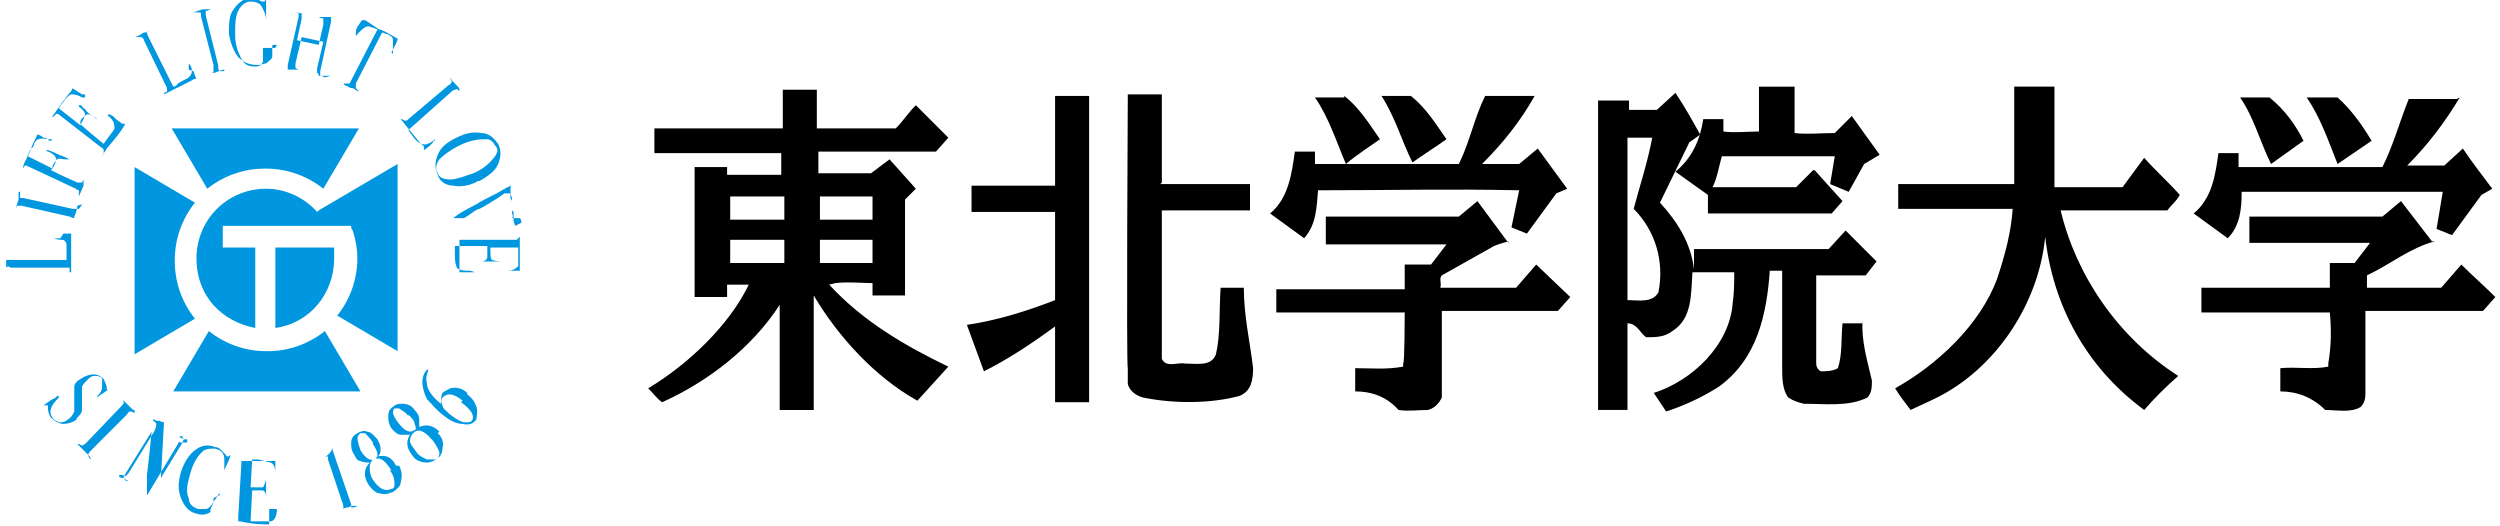
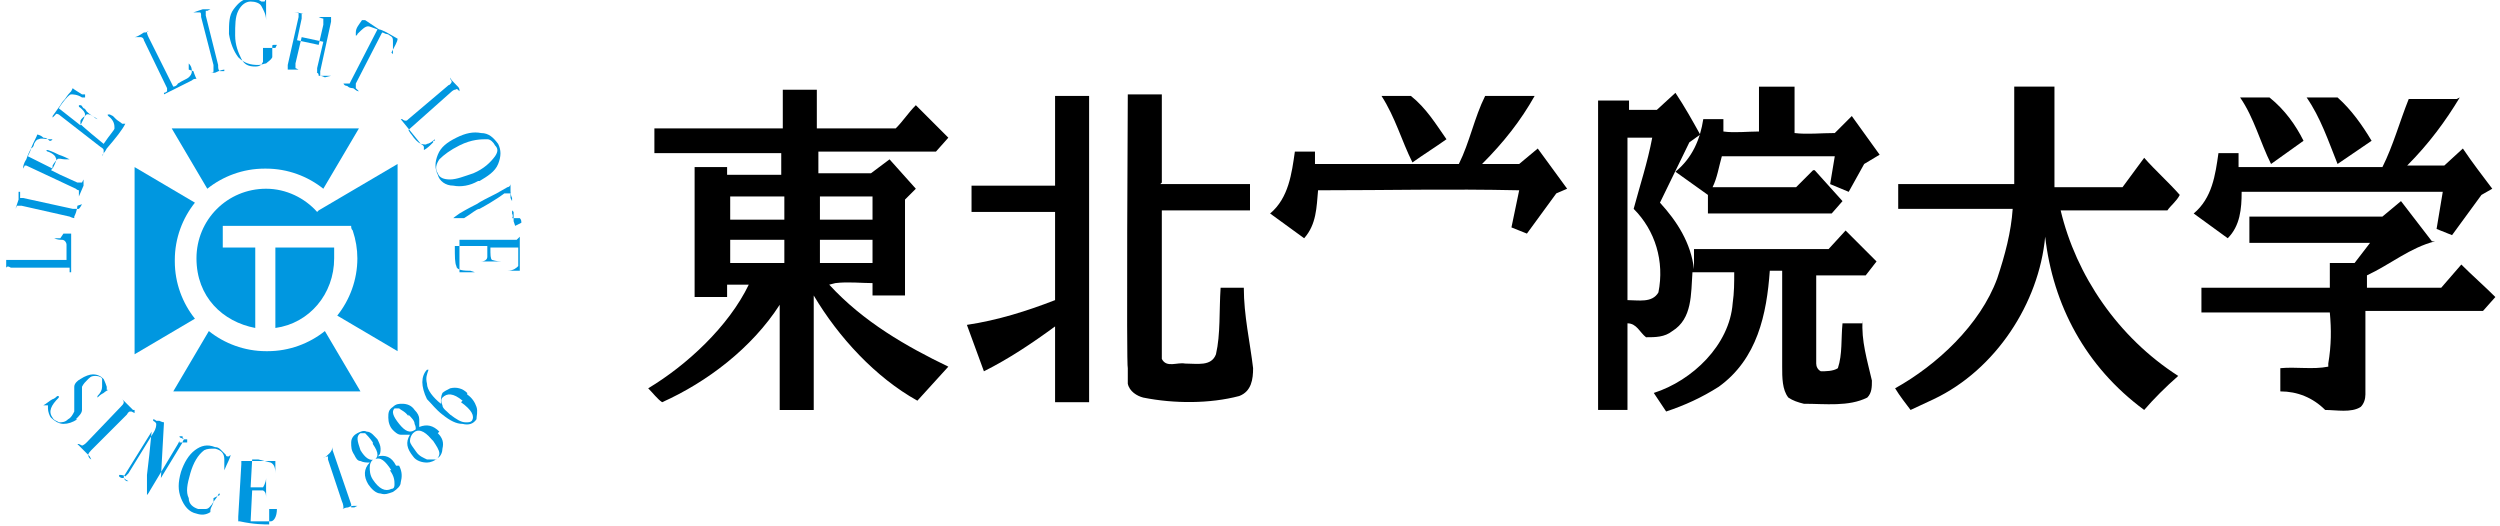
<svg xmlns="http://www.w3.org/2000/svg" version="1.1" viewBox="0 0 161.6 34">
  <defs>
    <style>
      .cls-1 {
        fill: #0097e0;
      }

      .cls-2 {
        fill: #9fd9f6;
      }
    </style>
  </defs>
  <g>
    <g id="header_tgu">
      <g id="_グループ_14" data-name="グループ_14">
        <path id="_パス_7" data-name="パス_7" class="cls-2" d="M2,80h-10.2l-.4.8H2v-.8" />
        <path id="_パス_8" data-name="パス_8" class="cls-2" d="M10,89.9h-3.7l-.4.8h4.1v-.8" />
        <path id="_パス_9" data-name="パス_9" class="cls-2" d="M2,94s4.8-9.4,5.6-10.8,1.5-2.4,3.2-2.4h8.1l3-5.9h-.9l-2.6,5.2h-8.1c-1.8,0-2.5.9-3.2,2.4s-6,11.6-6,11.6h.9" />
        <path id="_パス_10" data-name="パス_10" class="cls-2" d="M-4.2,96.5c0,2.5,2.4,3.6,4.2,3.6h6.8c5.3,0,6.3-2.8,6.3-2.8l6.7-12.8h-.9l-6.3,12.1s-.9,2.8-6.3,2.8H0c-1.7,0-3.1-1.2-3.3-2.9h-.9" />
      </g>
      <path id="_パス_11" data-name="パス_11" class="cls-1" d="M-6.2,74.1h26.6l-2.6,5.2h-8.1c-1.8,0-2.5.9-3.2,2.4-.8,1.5-5.1,10-5.1,10-.5.9-1,1.9,1.2,1.9h3.4c1.3,0,1.9,0,2.6-1.5l1.5-2.9h-4.3l2.6-5.1h9.8s-7.9,15.3-8.8,17-.6,2.2.9,2.2h2.5c.9,0,1.8.2,2.8-1.8s9-17.4,9-17.4h5.5s-9.7,18.9-10.9,21.2c-1.2,2.3-4,2.9-6.4,2.9h-5.7c-2.6,0-5.6-1.9-4-5.4l2.1-3.9H-1.1c-2.3,0-5.5-1.9-3.6-6l6.8-13.5h-11l2.7-5.2" />
      <g id="_グループ_15" data-name="グループ_15">
        <path id="_パス_12" data-name="パス_12" d="M47.2,93.7v-1.8h3.9v1.8h-3.9ZM47.2,96.9v-1.7h3.9v1.7h-3.9ZM40.7,93.7v-1.8h4v1.8h-4ZM42.4,98.4c-1.8,3.2-4.4,5.9-7.5,7.7l1.1,1.1c3.6-1.5,6.6-4,8.7-7.3v7.9h2.5v-8.5c1.8,3.3,4.5,6,7.7,7.8l2.3-2.6c-3.3-1.4-6.3-3.5-8.8-6.1h2.8v.9h2.3v-7.1l.8-.7-1.9-2.3-1.3,1.1h-3.9v-1.6h8.7l.9-1.1-2.4-2.5-1.5,1.7h-5.8v-2.9h-2.5v2.9h-9.5v1.8h9.4v1.6h-4v-.6h-2.5v9.5h2.5v-.9h1.7ZM40.7,96.9v-1.7h4v1.7h-4Z" />
        <path id="_パス_13" data-name="パス_13" d="M72.2,84.5v6.6h6.6v1.9h-6.6v10.4c0,.9.6.8,2.3.8s1.7-.6,2-5.6h1.8c0,2.8.4,3.5.6,6.3,0,2-1.1,2.2-4.4,2.3-3.6,0-4.9,0-4.9-2.2v-20.5h2.6M64.5,93.1h-6.1v-1.9h6.1v-6.6h2.5v22.7h-2.5v-5.7c-1.7,1.3-3.4,2.4-5.3,3.5l-1.3-3.5c2.2-.4,4.4-1,6.5-1.9v-6.6h0Z" />
        <path id="_パス_14" data-name="パス_14" d="M90.6,84.5c1.1.9,1.9,2,2.6,3.2l-2.5,1.8c-.6-1.7-1.3-3.4-2.2-5h2.1M85.8,84.5c1.1.9,1.9,2,2.6,3.2l-2.5,1.8c-.6-1.7-1.3-3.4-2.2-5h2.1ZM90.3,98.7v-1.8h1.8l1.2-1.5h-8.9v-2h9.8l1.4-1.2,2.3,3-1.3.4-3.7,2.2v.9h5.5l1.5-1.7,2.5,2.5-.9,1h-8.6v5.6c0,1.6-.4,1.8-2.8,1.8-.8,0-.7-1.5-3.5-1.4v-1.8h2.8c.8,0,1,0,1-.7v-3.5h-9.5v-1.8h9.4ZM83.7,88.6c0,.3.1,1,.1,1h10.5c.9-1.9,1.2-3.3,1.9-5h3.7c-1.1,1.8-2.4,3.5-3.9,5h2.8l1.4-1.2,2.1,3-.8.4-2.2,3-1.2-.5.6-2.8h-14.8c0,1.6-.3,2.9-1,3.5l-2.5-1.8c1.1-.8,1.6-2.2,1.8-4.5h1.5Z" />
        <path id="_パス_15" data-name="パス_15" d="M158.7,84.5c1.1.9,1.9,2,2.6,3.2l-2.5,1.8c-.6-1.7-1.3-3.4-2.2-5h2.1M153.7,84.5c1.1.9,1.9,2,2.6,3.2l-2.5,1.8c-.6-1.7-1.3-3.4-2.2-5h2.1ZM158.3,98.7v-1.8h1.8l1.2-1.5h-8.9v-2h9.8l1.4-1.2,2.3,3-1.3.4-3.7,2.2v.9h5.5l1.5-1.7,2.5,2.5-.9,1h-8.7v5.6c0,1.6-.4,1.8-2.8,1.8-.8,0-.7-1.5-3.5-1.4v-1.8h2.8c.8,0,1,0,1-.7v-3.5h-9.5v-1.8h9.5ZM151.7,88.6c0,.3.1,1,.1,1h10.5c.9-1.9,1.2-3.3,1.9-5h3.7c-1.1,1.8-2.4,3.5-3.9,5h2.8l1.4-1.2,2.1,3-.8.4-2.2,3-1.2-.5.6-2.8h-14.9c0,1.6-.3,2.9-1,3.5l-2.5-1.8c1.1-.8,1.6-2.2,1.8-4.5h1.5Z" />
        <path id="_パス_16" data-name="パス_16" d="M113.6,87.3c0-.3,0-.6,0-.9h-1.4c-.1,1.5-.9,2.9-2,3.9l2.3,1.7v1.5h9.2l.8-.9-2.1-2.3-1.3,1.3h-6.1c.3-.8.5-1.6.6-2.4h8.3l-.4,2.1,1.5.5,1.2-2.1,1.2-.7-2-2.9-1.3,1.2h-2.9v-3.3h-2.6v3.3h-2.7M114.4,97.7c0,4.7-1.8,7.3-5.9,8.9l.9,1.5c5.2-1.5,7.3-4.6,7.6-10.4h1v7.4c0,2.4.6,2.4,3.2,2.5,2.6,0,3.6-.3,3.5-1.9-.5-1.4-.7-2.9-.7-4.5h-1.5c-.4,3.5,0,3.6-1.5,3.6s-.5-.2-.5-.6v-6.5h3.6l.8-1-2.3-2.3-1.3,1.4h-10v1.9h3.1,0ZM104.3,107.8h2.3v-6.4c.9,0,1,1,1.4,1.1,1.6.2,3-1,3.2-2.6,0,0,0,0,0,0v-1.5c.1-1.9-.6-3.7-1.8-5.2l-.7-.7,2.2-4.5.8-.5-1.8-3.1-1.4,1.3h-2v-.8h-2.3v22.9h0ZM108.4,87.5l-1.4,5.3c1.3,1.3,2,3.1,2,4.9,0,1.5-.4,1.9-1.6,1.9h-.9v-12.1h1.9Z" />
        <path id="_パス_17" data-name="パス_17" d="M126.5,93.1v-1.8h8.7v-7.3h2.9v7.3h5l1.5-2.2,2.6,2.8-.9,1.2h-7.8c1.2,5.1,4.3,9.5,8.7,12.3-.9.8-1.8,1.6-2.5,2.5-4.2-3.1-6.9-7.8-7.3-13-.6,6.1-3.9,10.5-10,13.2l-1.2-1.6c5.7-3.3,8.3-7.6,8.7-13.3h-8.5" />
      </g>
      <g>
        <path d="M116,8.6c.8.1,1.7,0,2.6,0l1.1-1.1,1.8,2.5-1,.6-1,1.8-1.2-.5.3-1.8c-2.4,0-5.1,0-7.3,0-.2.7-.3,1.4-.6,2h0c0,0,5.4,0,5.4,0l1.1-1.1h.1s1.8,2,1.8,2l-.7.8h-8v-1.2s-2.1-1.5-2.1-1.5c1.1-.9,1.6-2.1,1.8-3.4h1.3c0,.3,0,.6,0,.8.7.1,1.6,0,2.3,0v-2.9s2.3,0,2.3,0v2.9Z" />
        <path d="M132.8,12.1c1.4,0,3,0,4.4,0l1.4-1.9c.7.8,1.6,1.6,2.3,2.4-.2.4-.6.7-.8,1-2.3,0-4.9,0-6.9,0,1,4.2,3.7,8.2,7.6,10.7-.8.7-1.6,1.5-2.2,2.2-3.8-2.8-5.9-6.8-6.4-11.2-.4,4.3-3.2,8.6-7.2,10.5l-1.5.7c-.3-.4-.7-.9-1-1.4,2.7-1.5,5.5-4.1,6.6-7.1.5-1.5.9-3,1-4.5h-7.4c0,0,0-1.6,0-1.6h7.5v-6.3h2.6v6.3Z" />
        <path d="M70.3,26h-2.1s0-4.9,0-4.9h0c-1.5,1.1-3,2.1-4.6,2.9l-1.1-3c2-.3,3.9-.9,5.7-1.6v-5.7s-.1,0-.1,0h-5.3v-1.7h5.4v-5.8h2.2v19.8Z" />
        <path d="M75,11.9h.1c0,0,5.7,0,5.7,0v1.7h-5.7s0,.8,0,.8v8.8c.3.6,1,.2,1.5.3.8,0,1.7.2,2-.6.3-1.3.2-2.8.3-4.3h1.5c0,1.8.4,3.5.6,5.2,0,.7-.1,1.5-.9,1.8-1.9.5-4.2.5-6.2.1-.4-.1-.9-.4-1-.9v-1c-.1,0,0-17.7,0-17.7h2.2v5.7Z" />
-         <path d="M86.9,6.2c1,.8,1.6,1.8,2.3,2.8-.7.5-1.5,1-2.2,1.6-.6-1.4-1.1-3-2-4.3h1.9Z" />
        <path d="M91.2,6.2c1,.8,1.6,1.8,2.3,2.8-.7.5-1.5,1-2.2,1.5-.7-1.4-1.1-2.9-2-4.3h1.9Z" />
        <path d="M99.2,6.2c-.9,1.6-2,3-3.4,4.4h2.4s1.2-1,1.2-1l1.9,2.6-.7.3-1.9,2.6-1-.4.5-2.4c-4.7-.1-8.2,0-13,0-.1,1.1-.1,2.2-.9,3.1l-2.2-1.6c1.2-1,1.4-2.6,1.6-4h1.3v.8c3.4,0,6.2,0,9.3,0,.7-1.4,1-3,1.7-4.4h3.1Z" />
        <path d="M146.7,6.3c1,.8,1.7,1.8,2.2,2.8l-2.1,1.5c-.7-1.4-1.1-3-2-4.3h1.9Z" />
        <path d="M151.1,6.3c.9.8,1.6,1.8,2.2,2.8l-2.2,1.5c-.6-1.5-1.1-3-2-4.3h2Z" />
        <path d="M159,6.3c-.9,1.5-2,3-3.4,4.4h2.4s1.2-1.1,1.2-1.1c.6.9,1.3,1.8,1.9,2.6l-.7.4-1.9,2.6-1-.4.4-2.4h-.2s-12.8,0-12.8,0c0,1.1-.1,2.2-.9,3l-2.2-1.6c1.2-1,1.4-2.5,1.6-3.9h1.3v.9h9.3c.7-1.4,1.1-2.9,1.7-4.4h3.1Z" />
        <path d="M120.4,20.9c-.4,0-.9,0-1.3,0-.1,1,0,2-.3,2.9-.3.2-.8.2-1.1.2-.2-.1-.3-.3-.3-.5v-5.7c0,0,3.2,0,3.2,0l.7-.9-2-2-1.1,1.2h-8.7v1.3c-.2-1.7-1.1-3.1-2.2-4.3l1.9-3.9.7-.5c-.5-.9-1-1.8-1.6-2.7l-1.2,1.1h-1.8v-.6h-2v20h1.9c0-1.9,0-3.7,0-5.6.6,0,.8.6,1.2.9.6,0,1.2,0,1.7-.4,1.3-.8,1.2-2.4,1.3-3.8.9,0,1.8,0,2.7,0,0,.7,0,1.3-.1,2-.2,2.7-2.6,5-5.1,5.8l.8,1.2c1.2-.4,2.3-.9,3.4-1.6,2.5-1.8,3.1-4.7,3.3-7.5h.8v6.2c0,.7,0,1.5.4,2,.3.2.6.3,1,.4,1.4,0,2.9.2,4.1-.4.3-.3.3-.7.3-1.1-.3-1.3-.7-2.6-.6-3.9ZM107.2,18.9c-.4.7-1.3.5-2,.5v-10.5h1.6c-.3,1.6-.8,3.1-1.2,4.6,1.4,1.4,2,3.4,1.6,5.4Z" />
-         <path d="M97.5,15.6c-.3.1-.8.2-1.1.4l-3.2,1.8c-.2.2,0,.5-.1.8h.1c0,0,4.8,0,4.8,0l1.3-1.5,2.2,2.1-.8.9h-7.5v5.6c-.2.4-.5.7-.9.8-.6,0-1.3.1-1.9,0-.8-.9-1.8-1.2-2.8-1.2v-1.5c1.1,0,2,.1,3.1-.1v-.2c.1,0,.1-3.3.1-3.3-2.5,0-5.5,0-8.3,0v-1.5h8.3v-1.6s1.7,0,1.7,0c.3-.4.7-.9,1-1.3h-7.8v-1.8h8.6l1.2-1,2,2.7Z" />
        <path d="M157.4,15.6c-1.6.4-2.9,1.5-4.4,2.2v.8c1.5,0,3.3,0,4.8,0l1.3-1.5c.7.7,1.5,1.4,2.2,2.1l-.8.9h-7.6v5.4c0,.3-.1.6-.3.8-.6.4-1.6.2-2.3.2-.8-.8-1.8-1.2-2.9-1.2v-1.5c1-.1,2.1.1,3.1-.1v-.2c.2-1.2.2-2.2.1-3.3h-8.3c0,0,0-1.6,0-1.6h8.3c0-.6,0-1.1,0-1.6h1.6l1-1.3h-7.8v-1.7h8.6s1.2-1,1.2-1l2,2.6Z" />
        <path d="M54,18.3c.8-.1,1.7,0,2.4,0v.8h2.1v-6.2l.7-.7-1.7-1.9-1.2.9h-3.4s0-1.4,0-1.4h7.6l.8-.9-2.1-2.1c-.5.5-.8,1-1.3,1.5-1.8,0-3.5,0-5.1,0v-2.5h-2.2v2.5h-8.3v1.6s8.2,0,8.2,0v1.4h-3.5c0-.2,0-.3,0-.5h-2.1v8.4h2.1c0-.3,0-.6,0-.8h1.4c-1.3,2.7-4,5.2-6.5,6.7.3.3.6.7.9.9,2.9-1.3,5.8-3.5,7.6-6.3,0,2.3,0,4.5,0,6.8h2.2s0-7.4,0-7.4c1.6,2.7,4,5.3,6.7,6.8l2-2.2c-2.7-1.3-5.5-2.9-7.7-5.3ZM47.2,17v-1.5h3.5v1.5s-3.5,0-3.5,0ZM50.7,14.2h-3.5v-1.5c1.1,0,2.3,0,3.5,0v1.5ZM53,12.7h3.4v1.5s-3.4,0-3.4,0v-1.5ZM53,15.5h3.4v1.5h-3.4c0-.5,0-1,0-1.5Z" />
        <g>
          <g>
            <path class="cls-1" d="M4.1,15.1c.1,0,.3,0,.5,0h0c0,0,0,.1,0,.2s0,.2,0,.3v2c0,0-.1,0-.1,0,0,0,0,0,0-.1,0-.1,0-.2,0-.2,0,0-.1,0-.2,0H.7c-.2-.1-.2-.1-.3,0,0,0,0,.1,0,.3,0,0,0,0,0,0,0,0,0,0,0,0h0c0-.2,0-.4,0-.7,0,0,0,0,0-.2,0,0,0-.2,0-.2h0c0-.1,0-.1,0-.1,0,0,0,0,0,0,0,0,0,0,0,.2,0,0,0,.2,0,.2,0,0,.1,0,.3,0h3.6s0,0,0-.2c0-.4,0-.7,0-.8s-.1-.3-.3-.3c-.1,0-.3,0-.5-.1,0,0,0,0,0,0,0,0,0,0,0,0h.2s0,0,0,0c0,0,0,0,0,0h.2Z" />
            <path class="cls-1" d="M5,13.3s0,0,0,0h0c0,0,0,.3-.2.7,0,0,0,.2,0,.2,0,0,0,.1,0,.2,0,0,0,0,0,0,0,0,0,0,0-.1,0-.1,0-.2,0-.2s-.1,0-.3-.1l-3.1-.7c-.2,0-.3,0-.3,0,0,0,0,0-.1.2,0,0,0,0,0,0,0,0,0,0,0,0l.2-.6s0-.1,0-.3v-.2c0,0,0,0,.1,0,0,0,0,0,0,.2,0,0,0,.1,0,.2,0,0,.1,0,.2,0l3.2.7c.2,0,.4,0,.4,0,0,0,.1-.1.2-.3,0,0,0,0,0,0Z" />
            <path class="cls-1" d="M3.4,9c0,0,0,0,0,0,0,0,0,0-.2,0-.3,0-.5-.1-.7,0-.1,0-.2.1-.3.3,0,0,0,.2-.2.3,0,.1-.1.3-.2.5l1.6.8c.2-.4.3-.6.2-.7,0-.1-.2-.3-.5-.4,0,0-.1,0-.1-.1,0,0,0,0,.1,0,0,0,0,0,0,0,.3.1.5.2.7.3.3.1.5.2.7.3,0,0,0,0,0,0,0,0,0,0,0,0,0,0,0,0,0,0,0,0-.1,0-.3,0-.2,0-.4-.1-.5,0,0,0-.2.2-.3.4,0,.1,0,.2-.1.3l.6.3,1.1.5c.1,0,.2,0,.3,0,0,0,0,0,.1-.2,0,0,0,0,0,0,0,0,0,0,0,.1h0c0,0,0,.1,0,.2,0,0,0,.1,0,.1l-.3.7c0,0,0,0,0,0,0,0,0,0,0-.2,0-.1,0-.2,0-.2,0,0-.1,0-.2-.1l-3.2-1.5c0,0-.1,0-.1,0,0,0,0,0-.1.2,0,0,0,0,0,0,0,0,0,0,0-.1h0c0,0,0-.2.2-.5.1-.3.2-.5.3-.7.2-.5.4-.8.4-.9,0,0,.2,0,.4.2.2,0,.3.1.4.2,0,0,.1,0,.1,0Z" />
            <path class="cls-1" d="M7.3,7.5s0,0,.2.2c.1.1.3.2.4.3h.2c-.2.4-.6.9-1.2,1.6,0,0-.1.2-.2.3,0,0-.1.1-.1.2h0c0,0,0,.1,0,0,0,0,0,0,0,0,0,0,0,0,.1-.2,0,0,0-.1,0-.2,0,0,0-.1-.2-.2l-2.7-2.1c0,0-.2-.1-.2,0,0,0,0,0-.2.2,0,0,0,0,0,0,0,0,0,0,0-.1l.5-.7s.1-.2.3-.4c.2-.3.3-.4.4-.5,0,0,.1-.2.1-.2.1.1.3.2.6.4h.2c0,.2,0,.2,0,.2,0,0,0,0,0,0,0,0,0,0-.2,0-.3-.2-.6-.2-.7-.2-.1,0-.3.2-.6.6l-.2.3,1.4,1.1h0c.2-.4.3-.6.3-.7,0-.1-.1-.3-.4-.5,0,0,0,0,0-.1,0,0,0,0,.1,0s.1.1.2.2c.1,0,.2.2.2.2.3.3.6.4.7.5,0,0,0,0,0,0,0,0,0,0,0,0,0,0,0,0,0,0,0,0-.1,0-.3-.2-.2-.1-.4-.2-.5,0,0,0-.2.1-.3.3v.2c-.1,0,1.5,1.3,1.5,1.3.4-.6.7-.9.7-1,0-.2,0-.5-.4-.8,0,0-.1-.1,0-.1,0,0,0,0,.1,0Z" />
            <path class="cls-1" d="M12.5,4.6c0,0,.1.3.2.5h0s0,0-.1,0c0,0-.1,0-.2.1l-1.8.9s0,0,0,0c0,0,0,0,0-.1.1,0,.2-.1.2-.1,0,0,0-.1,0-.2l-1.5-3.1c0-.1-.1-.2-.2-.2,0,0-.1,0-.3,0,0,0,0,0-.1,0,0,0,0,0,0,0h0c.1,0,.3-.1.6-.3,0,0,0,0,.1,0,0,0,.1,0,.2-.1h0c0,0,0,0,.1,0,0,0,0,0,0,0,0,0,0,0-.1,0,0,0-.1,0-.1.1,0,0,0,.1.1.3l1.6,3.2c0,0,.2,0,.3-.2.3-.2.6-.3.7-.4.1-.1.2-.2.2-.4,0-.1,0-.3-.2-.5,0,0,0,0,0,0,0,0,0,0,0,0h0c0,.1,0,.2,0,.2,0,0,0,0,0,0v.2Z" />
            <path class="cls-1" d="M14.5,4.5s0,0,0,0h0s-.2,0-.6.2c0,0-.2,0-.2,0,0,0-.1,0-.2,0,0,0,0,0,0,0,0,0,0,0,.1,0,.1,0,.2,0,.2-.1,0,0,0-.2,0-.4l-.8-3.1c0-.2,0-.3-.1-.3,0,0-.1,0-.3,0,0,0,0,0-.1,0,0,0,0,0,0,0l.6-.2s.1,0,.3,0h.2c0,0,0,0,0,0,0,0,0,0-.2.1,0,0-.1,0-.1,0,0,0,0,.1,0,.3l.8,3.2c0,.2,0,.3.1.4,0,0,.2,0,.3,0,0,0,0,0,0,0Z" />
            <path class="cls-1" d="M17.9,2.9s0,0,0,0h-.1c-.2,0-.2,0-.2.1,0,0,0,.2,0,.5v.2c-.1.2-.3.3-.4.4-.1,0-.3.1-.5.1-.5,0-.9-.1-1.3-.5-.3-.4-.5-.9-.6-1.5,0-.7,0-1.2.3-1.6.3-.4.6-.7,1.1-.7.2,0,.4,0,.7.2,0,0,.1,0,.2,0,0,0,0,0,.1-.2,0,0,0,0,0,0,0,0,0,0,0,0,0,0,0,0,0,.1,0,.2,0,.4,0,.5v.4c0,.1,0,.2,0,.2,0,0,0,.1,0,.2,0,0,0,0,0,0,0-.4-.2-.7-.3-.9s-.4-.3-.7-.3c-.3,0-.6.2-.8.6-.2.4-.2.9-.2,1.6,0,.6.2,1.1.4,1.5.2.4.5.5.9.5.3,0,.4-.1.5-.3,0,0,0-.3,0-.5,0-.2,0-.3,0-.4,0,0-.1,0-.3,0,0,0,0,0,0,0,0,0,0,0,0,0,0,0,0,0,.1,0h0s.2,0,.5,0h.4s0,0,0,0c0,0,0,0,0,0,0,0,0,0,.1,0Z" />
            <path class="cls-1" d="M21.4,4.9s0,0-.1,0h-.7c0-.2-.1-.2-.2-.2,0,0-.1,0-.2,0,0,0,0,0,0,0,0,0,0,0,.2,0,0,0,.1,0,.1,0,0,0,0-.1,0-.3l.4-1.7-1.4-.3-.4,1.7c0,.2,0,.3,0,.3,0,0,0,0,.2.1,0,0,.1,0,.1,0,0,0,0,0-.1,0h0c0,0-.2,0-.2,0,0,0-.1,0-.2,0,0,0-.1,0-.2,0,0,0-.2,0-.4,0,0,0,0,0,0,0,0,0,0,0,.1,0,0,0,0,0,.1,0,0,0,.1,0,.1,0,0,0,0-.1,0-.3l.7-3.1c0-.2,0-.3,0-.3,0,0,0,0-.1,0,0,0-.2,0-.2,0,0,0,0,0,0,0,0,0,0,0,0,0,0,0,0,0,0,0,0,0,.3,0,.6.1.2,0,.3,0,.3,0,0,0,0,0,0,0,0,0,0,0,0,0,0,0,0,0-.2,0-.1,0-.2,0-.2,0s0,.1,0,.3l-.3,1.4,1.4.3.3-1.3c0-.2,0-.3,0-.4,0,0-.1,0-.3-.1,0,0,0,0,0,0,0,0,0,0,0,0h0s.1,0,.2,0c.1,0,.2,0,.3,0,.2,0,.3,0,.4,0,0,0,.1,0,.1,0,0,0,0,0,0,0,0,0,0,0-.2,0,0,0,0,0,0,0,0,0,0,0,0,0,0,0,0,.1,0,.3l-.7,3.2c0,.2,0,.3,0,.3,0,0,.1,0,.3.1,0,0,0,0,0,0Z" />
            <path class="cls-1" d="M25.4,3.5s0,0,0,0,0,0,0-.2c0,0,0-.1,0-.2,0-.1,0-.3,0-.4,0-.2,0-.3-.2-.4,0,0-.1-.1-.2-.1-.1,0-.2-.1-.3-.1l-1.7,3.3c0,.1,0,.2,0,.3,0,0,0,0,.2.2,0,0,0,0,0,0,0,0,0,0,0,0,0,0,0,0,0,0-.2,0-.3-.2-.4-.2,0,0-.2,0-.3-.1s-.2,0-.3-.2c0,0,0,0,0,0,0,0,0,0,.2,0,0,0,.2,0,.2,0,0,0,0,0,.1-.2l1.7-3.3c-.3-.1-.5-.2-.6-.2-.2,0-.4.2-.7.5,0,.1-.1.1-.1.1,0,0,0,0,0-.1,0,0,0,0,0-.1h0c0-.3.2-.5.4-.8h.2c0,0,.9.6.9.6.1,0,.3.1.5.2l.7.4c0,.2-.2.5-.4.9,0,0,0,0,0,0,0,0,0,0,0,0Z" />
            <path class="cls-1" d="M27.8,9.4c0,0-.2.2-.4.3h0c0,0,0,0,0-.2,0,0,0-.1-.2-.2l-1.3-1.6s0,0,0,0c0,0,0,0,.1,0,0,0,.1.1.2.1s.1,0,.2-.1l2.6-2.2c.1,0,.2-.2.2-.2,0,0,0-.1-.1-.2,0,0,0,0,0-.1,0,0,0,0,0,0h0c0,.1.2.3.4.5,0,0,0,0,.1.1,0,0,.1.1.1.2h0c0,0,0,.1,0,.1,0,0,0,0,0,0,0,0,0,0-.1-.1s-.1,0-.2,0c0,0-.1,0-.3.2l-2.7,2.4c0,0,.1.2.2.3.2.3.4.5.6.6.1,0,.3.1.4,0,.1,0,.3-.1.5-.3,0,0,0,0,0,0,0,0,0,0,0,.1h-.1c0,.1,0,.1,0,.1,0,0,0,0,0,0l-.2.2Z" />
            <path class="cls-1" d="M30.9,11.7c-.5.3-1.1.4-1.6.3-.5,0-.9-.3-1-.7-.2-.4-.2-.8,0-1.3.2-.5.6-.8,1.2-1.1.6-.3,1.1-.4,1.6-.3.5,0,.8.3,1.1.7.2.4.2.8,0,1.3-.2.5-.7.8-1.2,1.1ZM30.6,11.2c.7-.3,1.1-.7,1.4-1.1.2-.3.2-.5,0-.7-.1-.2-.3-.4-.5-.4-.4,0-1,0-1.8.4-.6.3-1,.6-1.3.9-.2.3-.3.6-.1.9.1.3.4.4.8.4.4,0,.9-.2,1.5-.4Z" />
            <path class="cls-1" d="M33.7,14.4s0,0,0,0c0-.1,0-.2-.1-.3,0,0-.2,0-.4,0h-.6c-1.4,0-2.5,0-3.3,0,0,0,0,0,0,0,0,0,.1-.1.4-.3.5-.3.9-.5,1.1-.6.3-.2.7-.4,1.3-.7l.7-.4c.1,0,.2-.1.2-.2,0,0,0-.1,0-.2,0-.1,0-.2,0-.2,0,0,0,0,0,0,0,0,0,0,0,0h0c0,0,0,.2,0,.3,0,.1,0,.2,0,.3,0,0,0,0,0,.2,0,.1,0,.3.1.5h0c0,.1,0,.2,0,.2,0,0,0,0-.1-.2v-.3c-.1,0-.1,0-.2,0,0,0,0,0,0,0h-.2c0,0-.5.4-1.6,1-.2,0-.5.3-1,.6,2,0,3,0,3.1,0,0,0,.1-.1,0-.3h0c0-.2,0-.2,0-.2,0,0,0,0,.1.1,0,0,0,0,0,.2,0,0,0,.2,0,.2v.2s.1.3.1.3c0,0,0,0,0,0Z" />
            <path class="cls-1" d="M30.7,17.6s-.1,0-.3,0c-.2,0-.4,0-.5,0h-.2c0-.3,0-.9,0-1.9,0-.1,0-.2,0-.3,0-.1,0-.2,0-.2h0c0-.1,0-.1,0-.1,0,0,0,0,0,0,0,0,0,0,0,.2,0,0,0,.1,0,.2,0,0,.1,0,.3,0h3.4c.1-.1.2-.2.2-.2,0,0,0-.1,0-.3,0,0,0,0,0,0,0,0,0,0,0,.1v.8s0,.2,0,.6c0,.3,0,.6,0,.7,0,0,0,.2,0,.3-.2,0-.4,0-.7,0h-.3s0,0,0,0c0,0,0,0,0,0,0,0,0,0,.2,0,.4,0,.6-.2.7-.3,0-.1,0-.4,0-.8v-.4s-1.8,0-1.8,0h0c0,.5,0,.7.1.8,0,0,.3.1.6.1,0,0,.1,0,.1,0,0,0,0,0-.1,0s-.2,0-.3,0c-.1,0-.3,0-.3,0-.4,0-.7,0-.9,0,0,0,0,0-.1,0,0,0,0,0,0,0,0,0,0,0,0,0s.1,0,.3,0c.2,0,.4-.1.4-.3,0,0,0-.2,0-.5v-.2s-2.1,0-2.1,0c0,.7,0,1.1.1,1.3,0,.2.3.3.8.3.1,0,.2,0,.2,0,0,0,0,0-.1,0Z" />
          </g>
          <g>
            <path class="cls-1" d="M30.2,25.5c.3.2.5.5.6.8.1.3,0,.6,0,.8-.2.3-.5.4-.9.3-.4,0-.8-.2-1.3-.6-.4-.3-.7-.7-1-1-.2-.4-.3-.8-.3-1.1,0-.3.1-.6.3-.8,0,0,0,0,.1,0,0,0,0,0,0,0-.1.3-.2.5-.1.9,0,.4.4.9.9,1.3,0-.3,0-.5.1-.7.1-.1.3-.2.5-.3.4-.1.8,0,1.1.3ZM29.9,25.9c-.6-.5-1-.5-1.3-.2-.1.1-.1.3,0,.5,0,.2.3.4.5.6.4.3.7.5,1,.5.2,0,.3,0,.4-.1.2-.3,0-.7-.7-1.2Z" />
            <path class="cls-1" d="M28.3,28c.3.3.4.6.3,1,0,.2-.1.5-.3.6-.2.2-.5.3-.7.3-.3,0-.7-.1-.9-.4-.4-.5-.5-.9-.2-1.4h0c-.2,0-.4,0-.6,0-.2,0-.4-.2-.5-.3-.2-.2-.3-.5-.3-.8,0-.3,0-.5.3-.7.2-.2.4-.2.6-.2.3,0,.6.1.8.4.2.2.3.4.3.6,0,.2,0,.4,0,.5h0c.5-.2.9-.1,1.3.3ZM26.4,26.9c-.2-.3-.5-.4-.6-.5-.1,0-.2,0-.3,0-.2.2-.1.5.3,1,.4.5.7.6,1,.4.1,0,.1-.2,0-.4,0-.2-.2-.4-.4-.6ZM27.9,28.4c-.5-.6-.9-.7-1.2-.4-.1.1-.2.3-.2.5,0,.2.2.4.4.7.2.3.5.4.7.5.2,0,.4,0,.6,0,.1-.1.2-.2.2-.4,0-.2-.2-.5-.4-.8Z" />
            <path class="cls-1" d="M25.8,30.1c.2.4.2.7.1,1.1,0,.2-.2.4-.5.6-.3.1-.5.2-.8.1-.3,0-.6-.3-.8-.6-.3-.5-.3-1,.1-1.4h0c-.2,0-.4,0-.6-.1-.2,0-.3-.2-.4-.4-.2-.3-.2-.5-.2-.8,0-.3.2-.5.4-.6.2-.1.4-.2.6-.1.3,0,.5.3.7.5.1.2.2.4.2.6,0,.2,0,.4-.2.5h0c.5-.1.9,0,1.2.6ZM24.1,28.6c-.2-.3-.4-.5-.5-.6-.1,0-.2,0-.3,0-.3.2-.2.5,0,1.1.3.5.6.7.9.6.1,0,.2-.2.2-.3,0-.2-.1-.4-.3-.7ZM25.3,30.4c-.4-.6-.7-.9-1.1-.7-.2,0-.3.3-.3.5s0,.5.2.8c.2.3.4.5.6.6.2.1.4.1.6,0,.2,0,.2-.2.2-.3,0-.2,0-.5-.3-.9Z" />
            <path class="cls-1" d="M23.1,32.7s0,0,0,0h0s-.2,0-.2,0c-.1,0-.2,0-.4.1-.2,0-.3.1-.4.1,0,0-.1,0-.1,0,0,0-.1,0-.1,0,0,0,0,0,0,0,0,0,.1,0,.2,0,0,0,.1,0,.1-.1,0,0,0-.2-.1-.4l-.9-2.7c0-.1,0-.2,0-.2,0,0,0,0,0,0,0,0-.1,0-.3.1,0,0,0,0,0,0,0,0,0,0,0,0,0,0,0,0,0,0,.1,0,.3-.2.4-.3.1-.1.2-.3.2-.4,0,0,0,0,0,0,0,0,0,0,0,0h0c0,.1,0,.2,0,.2l1.2,3.5c0,.1,0,.2,0,.2,0,0,0,0,.1,0h.1s0,0,0,0h0s0,0,0,0Z" />
            <path class="cls-1" d="M17.4,32.9s0,.1,0,.3c0,.2,0,.4,0,.5v.2c-.3,0-1,0-1.9-.2-.1,0-.2,0-.3,0-.1,0-.2,0-.2,0h0c0,0,0,0,0,0,0,0,0,0,0,0,0,0,0,0,.2,0,0,0,.1,0,.2,0,0,0,0-.1,0-.3l.2-3.4c0-.1,0-.2,0-.2,0,0-.1,0-.3,0,0,0,0,0,0,0,0,0,0,0,.1,0h.8c0,0,.2,0,.6,0,.3,0,.6,0,.7,0,0,0,.2,0,.3,0,0,.2,0,.4,0,.7v.3s0,0,0,0c0,0,0,0,0,0,0,0,0,0,0-.2,0-.4-.1-.6-.3-.7,0,0-.4-.1-.8-.2h-.4s-.1,1.8-.1,1.8h.1c.4,0,.6,0,.7,0,0,0,.2-.3.2-.6,0,0,0-.1,0-.1,0,0,0,0,0,.1,0,0,0,.2,0,.3,0,.1,0,.3,0,.3,0,.4,0,.7,0,.9,0,0,0,0,0,.1,0,0,0,0,0,0,0,0,0,0,0,0,0,0,0-.1,0-.3,0-.2,0-.4-.2-.5,0,0-.2,0-.5,0h-.2s-.1,2-.1,2c.7,0,1.1,0,1.3,0,.2,0,.4-.3.4-.8,0-.1,0-.1,0-.1,0,0,0,0,0,.1Z" />
            <path class="cls-1" d="M13.8,32.2s0,0,0,.2c0,.2-.2.4-.2.6,0,0,0,0,0,.1,0,0,0,.2,0,.3h0c0,.1,0,.1,0,.1,0,0,0,0,0-.1,0-.1,0-.2,0-.3-.3.2-.6.2-.9.1-.5-.1-.8-.5-1-1-.2-.5-.2-1,0-1.7.2-.6.5-1.1.9-1.4.4-.3.8-.4,1.3-.2.2,0,.3.1.4.2,0,0,.2.2.3.3,0,0,0,.1.1.1,0,0,0,0,.1,0,0,0,.1-.1.1-.1,0,0,0,0,0,0,0,0,0,0,0,0,0,.2-.2.5-.4,1,0,0,0,.1,0,.1,0,0,0,0,0,0,0,0,0,0,0-.1,0-.3,0-.6,0-.7,0-.4-.2-.6-.6-.7-.3,0-.5,0-.7.1-.4.3-.7.8-.9,1.5-.2.7-.3,1.2-.1,1.6,0,.4.3.6.6.7.2,0,.3,0,.5,0,.2,0,.3-.2.4-.3.1-.2.3-.4.4-.6,0,0,0-.1.1-.1,0,0,0,0,0,.1Z" />
            <path class="cls-1" d="M11.7,28.6s0,0-.1,0h0c0,0,0-.1,0-.1,0,0,0,0,0,0,0,0,0,0-.1.2l-1.8,3c-.1.2-.2.3-.2.3,0,0,0,0,0,0,0,0,0,0,0,0v-1.3c.1-.8.2-1.7.3-2.8l-1.8,2.9s0,0,0,.1c0,0,.1.1.3.2,0,0,0,0,0,0,0,0,0,0-.1,0,0,0-.1,0-.2-.2,0,0,0,0-.1,0,0,0,0,0,0,0,0,0-.1,0-.2-.1h0c0,0,0-.1,0-.1,0,0,0,0,.1,0,.2,0,.3.1.3.1,0,0,0,0,.2-.2l1.6-2.6c.2-.3.2-.5.2-.6,0,0,0-.1-.2-.2,0,0,0,0,0-.1,0,0,0,0,0,0,0,0,.1,0,.2.1,0,0,.1,0,.1,0,0,0,0,0,.1,0,0,0,.2.1.3.1l-.2,3.6,1.4-2.3c0-.1.1-.2.1-.2,0,0,0,0,0,0,0,0,0,0-.2-.1-.1,0-.1-.1-.1-.1,0,0,0,0,.1,0h.1c0,.1,0,.1.1.2,0,0,0,0,0,0,0,0,0,0,0,0,0,0,0,0,.1,0h.1c0,.1,0,.2,0,.2Z" />
            <path class="cls-1" d="M5.8,29.5s0,0,0,0h0c0,0-.2-.2-.5-.5,0,0-.1-.1-.2-.2,0,0,0,0-.1-.1,0,0,0,0,0,0,0,0,0,0,.1,0,0,0,.2.1.2.1s.1,0,.3-.2l2.2-2.3c.1-.1.2-.2.2-.3,0,0,0-.1-.1-.2,0,0,0,0,0,0,0,0,0,0,0,0l.5.5s.1.1.2.2h.1c0,.2,0,.2,0,.2,0,0,0,0-.2-.1,0,0-.1,0-.1,0,0,0-.1,0-.2.2l-2.3,2.3c-.2.2-.2.3-.2.3,0,0,0,.2.2.3,0,0,0,0,0,0Z" />
            <path class="cls-1" d="M5,27.1c-.3.2-.6.3-.9.3-.3,0-.6-.2-.8-.4-.1-.1-.2-.4-.2-.6,0,0,0-.1,0-.2,0,0,0,0-.2,0,0,0,0,0-.1,0,0,0,0,0,0,0,0,0,0,0,0,0,.2-.1.4-.3.6-.4,0,0,.1,0,.3-.2,0,0,0,0,0,0,0,0,0,0,.1,0,0,0,0,0,0,.1-.5.5-.7.9-.4,1.3.1.2.3.2.4.3.2,0,.4,0,.6-.2.2-.1.3-.3.4-.5,0-.2,0-.4,0-.7,0-.4,0-.6,0-.9,0-.2.2-.4.4-.5.3-.2.6-.3.8-.3.3,0,.5.1.7.3,0,0,.1.2.2.5,0,0,0,.1,0,.2,0,0,0,0,0,0,0,0,0,0,.1,0,0,0,0,0,0,0,0,0,0,0,0,0,0,0,0,0,0,0,0,0-.2.1-.3.2-.2.1-.3.2-.4.3h0c0,0,0,0,0,0,0,0,0,0,0-.1.2-.2.3-.4.3-.6,0-.2,0-.4,0-.5,0-.1-.2-.2-.4-.2-.2,0-.3,0-.5.2-.2.2-.3.3-.4.5,0,.1,0,.3,0,.6,0,.4,0,.7,0,.9,0,.2-.2.4-.4.6Z" />
          </g>
          <g>
            <path class="cls-1" d="M21.6,16h-3.8v5.2c2.2-.3,3.8-2.2,3.8-4.5s0-.5,0-.7Z" />
            <path class="cls-1" d="M20.5,13.7c-.8-.9-2-1.5-3.3-1.5-2.5,0-4.5,2-4.5,4.5s1.7,4.1,3.8,4.5v-5.2h-2.1v-1.4h8.3c0,.1,0,.2.1.3,0,0,0,0,0,0,.2.6.3,1.2.3,1.8,0,1.4-.5,2.7-1.3,3.7l3.9,2.3v-12.1h0s-5.1,3-5.1,3Z" />
            <path class="cls-1" d="M17.2,22.7c-1.4,0-2.7-.5-3.7-1.3l-2.3,3.9h12.1l-2.3-3.9c-1,.8-2.3,1.3-3.7,1.3Z" />
            <path class="cls-1" d="M17.2,10.9c1.4,0,2.7.5,3.7,1.3l2.3-3.9h-12.1l2.3,3.9c1-.8,2.3-1.3,3.7-1.3Z" />
            <path class="cls-1" d="M11.3,16.8c0-1.4.5-2.7,1.3-3.7l-3.9-2.3v12.1l3.9-2.3c-.8-1-1.3-2.3-1.3-3.7Z" />
          </g>
        </g>
      </g>
    </g>
  </g>
</svg>